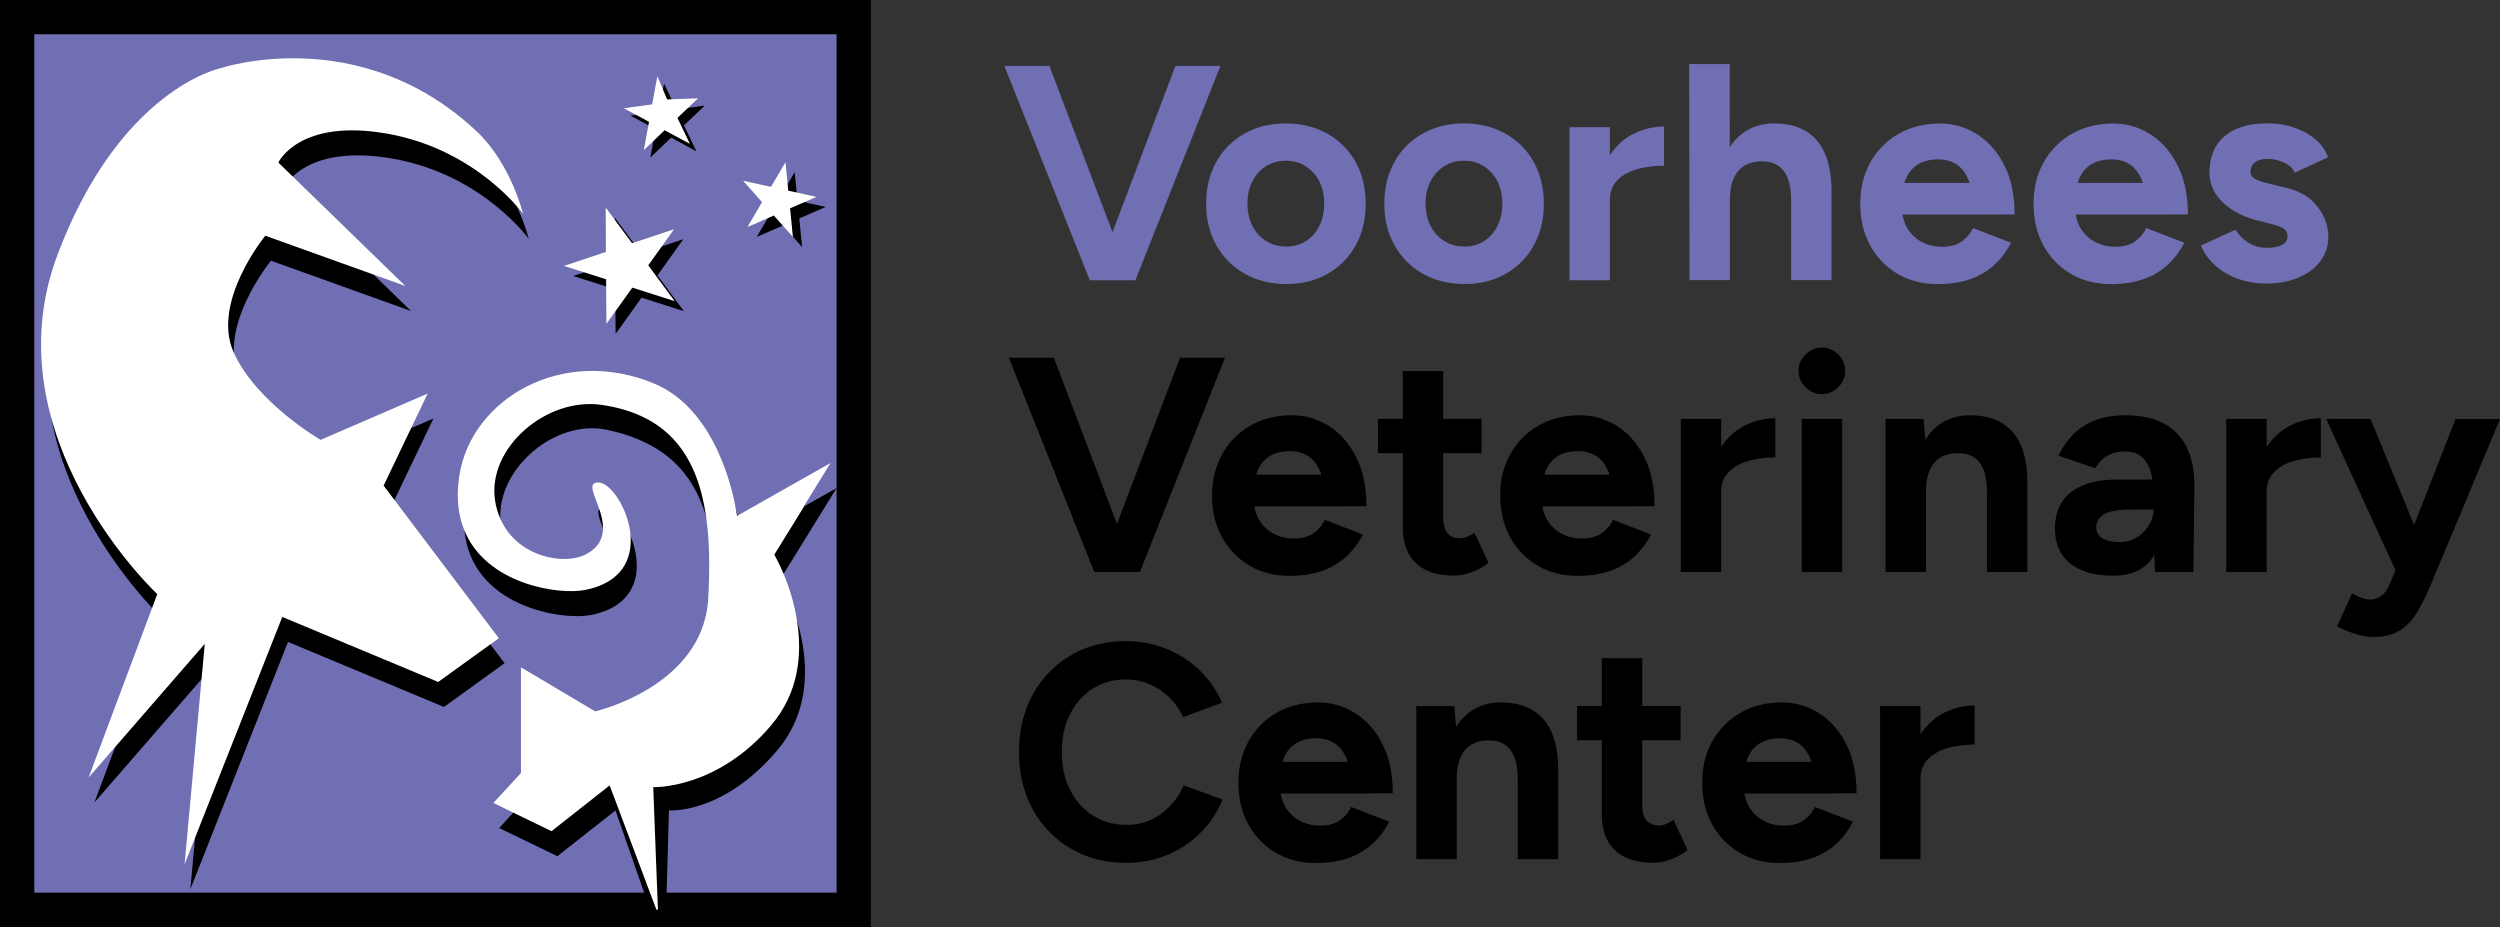
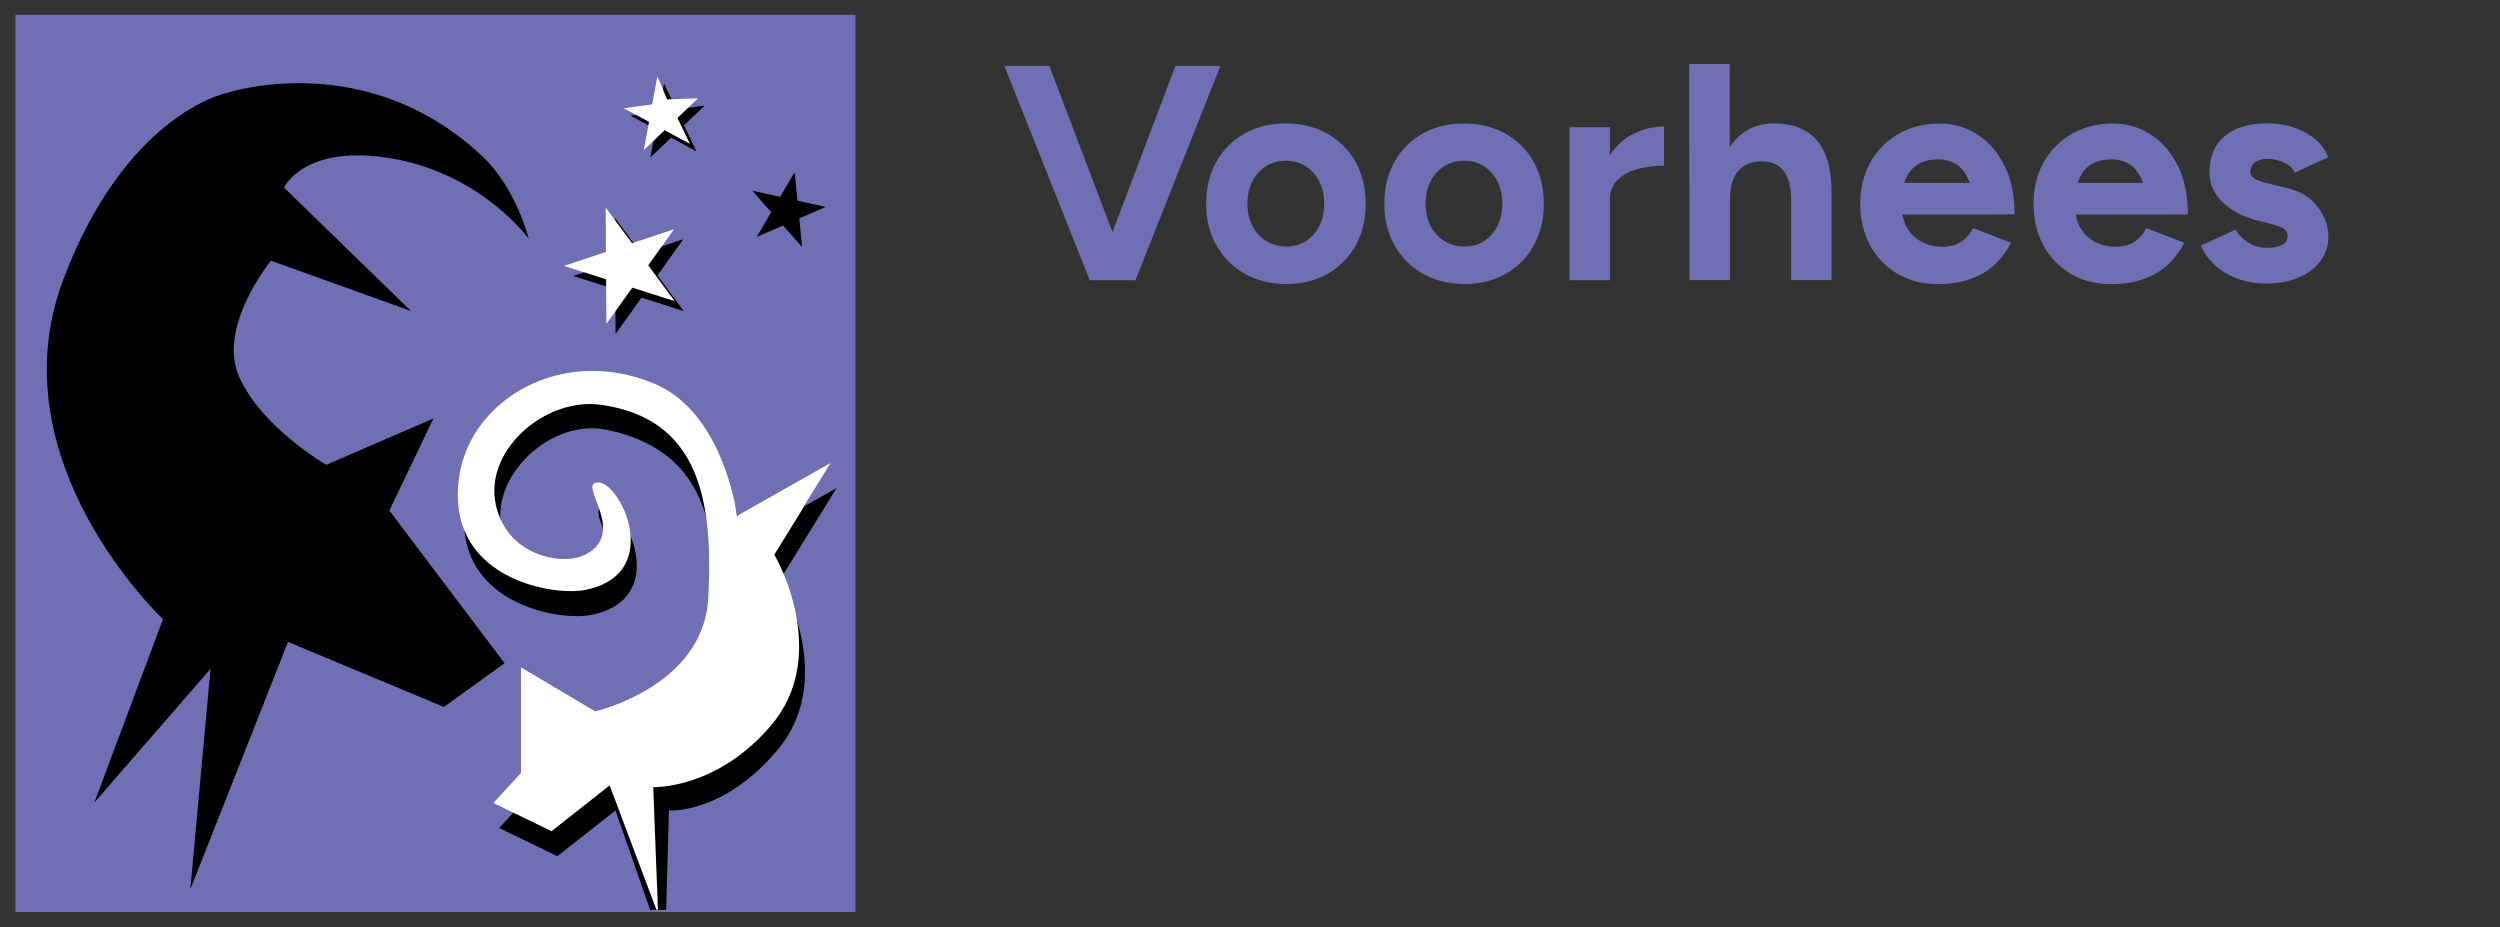
<svg xmlns="http://www.w3.org/2000/svg" id="Layer_2" viewBox="0 0 261.01 96.78">
  <rect x="0" y="0" width="261.01" height="96.78" fill="#333333" stroke="none" />
  <defs>
    <style>.cls-1{fill:#fff}.cls-2{fill:#716fb3}</style>
  </defs>
  <g id="Layer_1-2">
    <path d="M1.61 1.55h87.7v93.67H1.61z" class="cls-2" />
    <path d="m34.08 48.52 11.17-4.83-4.6 9.61 12.03 15.94-6.33 4.57-16.28-6.79-10.2 25.83 2.11-23.02L9.85 83.79l7.17-19.15S-.57 48.19 6.61 29.18C13.12 11.92 23.55 9.74 23.55 9.74s14.52-4.94 26.78 6.55c3.59 3.36 4.87 8.64 4.87 8.64s-4.81-6.68-14.1-8.35-11.45 3-11.45 3l13.26 12.89-14.62-5.25s-5.68 6.92-3.3 12.18 9.08 9.13 9.08 9.13z" />
    <path d="M83.22 64.82c1.1 3.68 1.68 9.09-2.1 13.55-5.7 6.7-11.28 6.24-11.28 6.24l-.29 10.38h-1.68l-3.61-10.38-6.07 4.78-6.07-2.94 1.46-1.6 1.4-1.53V72.29l7.76 4.6s11.28-2.58 11.78-11.77c.23-4.21.13-8.03-.82-11.23-1.32-4.48-4.28-7.72-10.29-9.01-5.47-1.17-11.4 4.01-11.18 9.24 0 .24.03.47.06.7.84 5.7 6.9 6.99 9.44 5.7 2.59-1.32 1.89-3.61 1.25-5.31-.36-.96-.69-1.73-.4-2.06.09-.11.26-.17.5-.17.87 0 2.06 1.32 2.78 3.06 1.2 2.95 1.07 7.12-4.12 8.16-3.14.63-12.56-.9-13.26-8.91-.1-.93-.06-1.95.11-3.05 1.26-8 10.78-13.62 20.39-9.56 4.78 2 6.99 7.3 7.93 10.72v.03c.04.14.09.29.11.42.42 1.56.54 2.62.54 2.62l6.4-3.61 3.38-1.9-5.53 8.96-.37.6s1.02 1.72 1.78 4.28c.01 0 0 .01 0 .01z" />
-     <path d="M90.92 96.78H0V0h90.92v96.78zM3.58 93.2h83.76V3.58H3.58V93.2z" />
    <path d="m83.96 52.86-3.12 5.05s.44.76.97 2c.52 1.23 1.1 2.94 1.4 4.88.01 0 0 .01 0 .01.54 3.38.26 7.45-2.71 10.94-5.7 6.7-12.3 6.44-12.3 6.44l.49 12.79h-.16L63.65 82l-6.07 4.78-4.01-1.95-2.06-1 2.88-3.12V69.67l7.75 4.6s11.28-2.58 11.8-11.77c.17-3.06.16-5.99-.23-8.62-.89-6.09-3.77-10.58-10.9-11.61-5.78-.83-11.93 4.5-11.13 9.94.1.7.29 1.33.54 1.9 1.73 4.07 6.69 4.93 8.89 3.79 1.39-.7 1.83-1.68 1.85-2.71.01-.69-.17-1.4-.4-2.06-.52-1.53-1.25-2.76-.1-2.76 1.29 0 3.21 2.82 3.38 5.66.14 2.39-.94 4.8-4.73 5.56-2.75.56-10.4-.57-12.66-6.3-.62-1.53-.84-3.41-.49-5.66 1.26-8 10.78-13.6 20.39-9.56 6.37 2.69 8.18 11.24 8.53 13.33v.03c.06.29.07.44.07.44l.04-.03 9.72-5.5-2.78 4.51z" class="cls-1" />
-     <path d="m33.48 45.92 11.17-4.83-4.6 9.61 12.03 15.93-6.33 4.57-16.28-6.79-10.2 25.83 2.11-23.02L9.25 81.18l7.17-19.15S-1.17 45.59 6.01 26.58C12.52 9.32 22.96 7.14 22.96 7.14s14.52-4.94 26.78 6.55c3.59 3.36 4.87 8.63 4.87 8.63s-4.81-6.68-14.1-8.35-11.45 3-11.45 3l13.26 12.89-14.62-5.25s-5.68 6.92-3.3 12.19 9.08 9.13 9.08 9.13z" class="cls-1" />
    <path d="m71.33 24.99-2.69 3.76 2.76 3.74-4.42-1.41-2.71 3.78-.03-4.65-4.4-1.4 4.38-1.46-.03-4.63 2.75 3.72 4.39-1.46zm14.86-3.38-2.74 1.19.29 2.99-1.99-2.25-2.75 1.2 1.52-2.59-1.98-2.24 2.91.64 1.52-2.57.29 2.97 2.92.65zM73.57 11.03l-2.16 2.06 1.3 2.71-2.64-1.43-2.17 2.07.54-2.95-2.62-1.42 2.96-.4.55-2.94 1.29 2.69 2.96-.4z" />
-     <path d="m70.37 23.94-2.69 3.76 2.76 3.74-4.42-1.41-2.71 3.78-.03-4.65-4.4-1.4 4.38-1.46-.02-4.63 2.75 3.72 4.39-1.46zm14.86-3.38-2.74 1.19.29 2.99-1.99-2.24-2.75 1.2 1.52-2.59-1.98-2.24 2.91.64 1.52-2.57.29 2.97 2.92.64zM72.89 10.25l-2.16 2.06 1.3 2.71-2.64-1.42-2.17 2.07.54-2.95-2.63-1.42 2.96-.4.54-2.94 1.02 2.42 3.23-.12z" class="cls-1" />
+     <path d="m70.37 23.94-2.69 3.76 2.76 3.74-4.42-1.41-2.71 3.78-.03-4.65-4.4-1.4 4.38-1.46-.02-4.63 2.75 3.72 4.39-1.46zzM72.89 10.25l-2.16 2.06 1.3 2.71-2.64-1.42-2.17 2.07.54-2.95-2.63-1.42 2.96-.4.54-2.94 1.02 2.42 3.23-.12z" class="cls-1" />
    <path d="m122.72 6.88-6.57 17.36-6.59-17.36h-4.7l8.92 22.38h4.76l8.88-22.38h-4.7zm15.86 7.08c-1.26-.71-2.71-1.07-4.35-1.07s-3.06.36-4.31 1.07c-1.26.71-2.24 1.7-2.94 2.96s-1.05 2.71-1.05 4.35.36 3.09 1.07 4.35c.71 1.26 1.7 2.24 2.96 2.96 1.26.71 2.71 1.07 4.35 1.07s3.05-.36 4.3-1.07c1.25-.71 2.22-1.7 2.92-2.96.7-1.26 1.05-2.71 1.05-4.35s-.35-3.09-1.05-4.35-1.68-2.24-2.94-2.96zm-.83 9.62c-.34.67-.8 1.2-1.39 1.58-.59.38-1.27.58-2.06.58s-1.49-.19-2.11-.58c-.62-.38-1.1-.91-1.44-1.58-.34-.67-.51-1.44-.51-2.32s.17-1.65.51-2.32c.34-.67.82-1.2 1.42-1.58s1.3-.58 2.09-.58 1.45.19 2.06.58 1.08.91 1.42 1.58c.34.67.51 1.44.51 2.32s-.17 1.65-.51 2.32zm19.43-9.62c-1.26-.71-2.71-1.07-4.35-1.07s-3.06.36-4.31 1.07c-1.26.71-2.24 1.7-2.94 2.96s-1.05 2.71-1.05 4.35.36 3.09 1.07 4.35c.71 1.26 1.7 2.24 2.96 2.96 1.26.71 2.71 1.07 4.35 1.07s3.05-.36 4.3-1.07c1.25-.71 2.22-1.7 2.92-2.96.7-1.26 1.05-2.71 1.05-4.35s-.35-3.09-1.05-4.35-1.68-2.24-2.94-2.96zm-.83 9.62c-.34.67-.8 1.2-1.39 1.58-.59.38-1.27.58-2.06.58s-1.49-.19-2.11-.58c-.62-.38-1.1-.91-1.44-1.58-.34-.67-.51-1.44-.51-2.32s.17-1.65.51-2.32c.34-.67.82-1.2 1.42-1.58s1.3-.58 2.09-.58 1.45.19 2.06.58 1.08.91 1.42 1.58c.34.67.51 1.44.51 2.32s-.17 1.65-.51 2.32zm11.73-7.36v-2.94h-4.22v15.98h4.22v-8.41c0-.83.27-1.51.8-2.05.53-.53 1.23-.92 2.09-1.15.86-.23 1.78-.35 2.76-.35v-4.09c-1.15 0-2.25.28-3.31.83-.94.49-1.71 1.23-2.35 2.17zm17.13-3.33c-1.19 0-2.24.31-3.15.94-.58.4-1.06.93-1.47 1.55V6.69h-4.23l.03 22.56h4.22v-8.37c0-1.34.29-2.35.88-3.04.59-.68 1.42-1.01 2.51-.99.6 0 1.12.13 1.57.4.45.27.8.7 1.05 1.29.26.6.38 1.44.38 2.53v8.18h4.22v-9.14c0-2.45-.51-4.27-1.53-5.45-1.02-1.18-2.51-1.77-4.47-1.77zm23.04 9.5h2.08c0-2.02-.36-3.74-1.09-5.16-.72-1.42-1.68-2.49-2.86-3.23a7.116 7.116 0 0 0-3.85-1.1c-1.62 0-3.05.36-4.3 1.07-1.25.71-2.23 1.7-2.94 2.96s-1.07 2.71-1.07 4.35.35 3.09 1.04 4.35a7.678 7.678 0 0 0 2.86 2.96c1.21.71 2.61 1.07 4.19 1.07 1.26 0 2.38-.17 3.36-.51.98-.34 1.83-.84 2.54-1.49s1.29-1.42 1.74-2.32l-3.96-1.53c-.28.58-.68 1.04-1.2 1.41-.52.36-1.2.54-2.03.54-.77 0-1.47-.16-2.11-.5-.64-.33-1.15-.82-1.53-1.45-.24-.4-.4-.88-.49-1.41h9.63zm-9.42-3.29c.04-.14.08-.28.14-.4.29-.69.72-1.21 1.29-1.55.58-.34 1.28-.51 2.11-.51.75 0 1.4.19 1.95.56.55.37.99.98 1.29 1.82 0 .02.01.05.02.08h-6.81zm27.51 3.29h2.08c0-2.02-.36-3.74-1.09-5.16-.72-1.42-1.68-2.49-2.86-3.23a7.116 7.116 0 0 0-3.85-1.1c-1.62 0-3.05.36-4.3 1.07-1.25.71-2.23 1.7-2.94 2.96s-1.07 2.71-1.07 4.35.35 3.09 1.04 4.35a7.678 7.678 0 0 0 2.86 2.96c1.21.71 2.61 1.07 4.19 1.07 1.26 0 2.38-.17 3.36-.51.98-.34 1.83-.84 2.54-1.49s1.29-1.42 1.74-2.32l-3.96-1.53c-.28.58-.68 1.04-1.2 1.41-.52.36-1.2.54-2.03.54-.77 0-1.47-.16-2.11-.5-.64-.33-1.15-.82-1.53-1.45-.24-.4-.4-.88-.49-1.41h9.63zm-9.42-3.29c.04-.14.08-.28.14-.4.29-.69.72-1.21 1.29-1.55.58-.34 1.28-.51 2.11-.51.75 0 1.4.19 1.95.56.55.37.99.98 1.29 1.82 0 .02.01.05.02.08h-6.81zm25.73 3.65c-.29-.69-.75-1.32-1.37-1.89-.63-.56-1.47-.97-2.51-1.23l-2.08-.51c-.55-.13-.98-.28-1.28-.46-.3-.18-.45-.41-.45-.69 0-.43.15-.76.46-1.01.31-.24.75-.37 1.33-.37s1.15.13 1.73.4c.58.27.94.61 1.09 1.04l3.48-1.6c-.23-.7-.66-1.32-1.28-1.85s-1.36-.95-2.22-1.25c-.86-.3-1.8-.45-2.8-.45-1.94 0-3.44.45-4.49 1.34-1.05.89-1.58 2.16-1.58 3.8 0 1.15.44 2.17 1.33 3.05s2.09 1.53 3.63 1.93l1.47.38c.53.13.95.28 1.26.46s.46.46.46.85-.19.68-.58.88c-.38.2-.93.3-1.63.3s-1.36-.19-1.92-.56c-.55-.37-.99-.82-1.31-1.33l-3.61 1.66c.38.85.92 1.57 1.6 2.16.68.59 1.47 1.03 2.37 1.34s1.85.46 2.88.46c1.24 0 2.34-.2 3.31-.61.97-.4 1.74-.97 2.3-1.71.56-.73.85-1.58.85-2.54 0-.66-.14-1.34-.43-2.03z" class="cls-2" />
-     <path d="m123.2 37.35-6.58 17.36-6.59-17.36h-4.7l8.92 22.37h4.76l8.88-22.37h-4.69zm17.38 15.5h2.08c0-2.02-.36-3.74-1.09-5.16-.72-1.42-1.68-2.49-2.86-3.23a7.116 7.116 0 0 0-3.85-1.1c-1.62 0-3.05.36-4.3 1.07-1.25.71-2.23 1.7-2.94 2.96s-1.07 2.71-1.07 4.35.35 3.09 1.04 4.35a7.678 7.678 0 0 0 2.86 2.96c1.21.71 2.61 1.07 4.19 1.07 1.26 0 2.38-.17 3.36-.51s1.83-.84 2.54-1.49 1.29-1.42 1.74-2.32l-3.96-1.53c-.28.58-.68 1.04-1.2 1.41-.52.36-1.2.54-2.03.54-.77 0-1.47-.16-2.11-.5-.64-.33-1.15-.82-1.53-1.45-.24-.4-.4-.88-.49-1.41h9.63zm-9.42-3.29c.04-.14.08-.28.13-.4.29-.69.72-1.21 1.29-1.55.58-.34 1.28-.51 2.11-.51.75 0 1.4.19 1.95.56.55.37.99.98 1.29 1.82 0 .02.01.05.02.08h-6.81zm21.98 6.5c-.26.1-.49.14-.7.14-.58 0-1.01-.18-1.31-.53-.3-.35-.45-.87-.45-1.55v-6.81h4v-3.58h-4v-4.99h-4.22v4.99h-2.59v3.58h2.59v7.73c0 1.62.45 2.87 1.36 3.74.91.87 2.24 1.31 4.01 1.31.62 0 1.24-.12 1.87-.37.63-.24 1.2-.56 1.71-.94l-1.47-3.16c-.28.19-.54.34-.8.43zm17.52-3.21h2.08c0-2.02-.36-3.74-1.09-5.16-.72-1.42-1.68-2.49-2.86-3.23a7.116 7.116 0 0 0-3.85-1.1c-1.62 0-3.05.36-4.3 1.07-1.25.71-2.23 1.7-2.94 2.96s-1.07 2.71-1.07 4.35.35 3.09 1.04 4.35a7.678 7.678 0 0 0 2.86 2.96c1.21.71 2.61 1.07 4.19 1.07 1.26 0 2.38-.17 3.36-.51s1.83-.84 2.54-1.49 1.29-1.42 1.74-2.32l-3.96-1.53c-.28.58-.68 1.04-1.2 1.41-.52.36-1.2.54-2.03.54-.77 0-1.47-.16-2.11-.5-.64-.33-1.15-.82-1.53-1.45-.24-.4-.4-.88-.49-1.41h9.63zm-9.42-3.29c.04-.14.08-.28.13-.4.29-.69.72-1.21 1.29-1.55.58-.34 1.28-.51 2.11-.51.75 0 1.4.19 1.95.56.55.37.99.98 1.29 1.82 0 .02.01.05.02.08h-6.81zm18.46-2.88v-2.94h-4.22v15.98h4.22v-8.41c0-.83.27-1.51.8-2.05.53-.53 1.23-.92 2.09-1.15.86-.23 1.78-.35 2.76-.35v-4.09c-1.15 0-2.25.28-3.31.83-.94.49-1.71 1.23-2.35 2.17zm10.51-10.39c-.64 0-1.2.24-1.69.72s-.74 1.05-.74 1.71.25 1.23.74 1.71 1.05.72 1.69.72 1.23-.24 1.71-.72.72-1.05.72-1.71-.24-1.23-.72-1.71-1.05-.72-1.71-.72zm-2.1 7.45h4.22v15.98h-4.22zm17.57-.38c-1.21 0-2.27.31-3.16.94-.59.41-1.09.96-1.51 1.62l-.19-2.18h-3.96v15.98h4.22v-8.37c0-1.34.29-2.35.88-3.04.59-.68 1.42-1.01 2.51-.99.6 0 1.12.13 1.57.4.45.27.79.7 1.04 1.29.24.6.37 1.44.37 2.53v8.18h4.22v-9.14c.02-2.45-.49-4.27-1.52-5.45s-2.52-1.77-4.46-1.77zm20.22.86c-1.08-.58-2.41-.86-4.01-.86-1.34 0-2.48.21-3.4.62-.93.42-1.68.95-2.25 1.6s-1.01 1.32-1.31 2l3.84 1.31c.36-.62.8-1.06 1.31-1.34s1.09-.42 1.73-.42c.72 0 1.3.18 1.74.53.44.35.76.86.97 1.53.09.27.15.57.2.88h-3.65c-2.07 0-3.67.43-4.81 1.29-1.14.86-1.71 2.15-1.71 3.85 0 1.56.53 2.76 1.58 3.61 1.05.85 2.54 1.28 4.46 1.28s3.26-.61 4.11-1.82c.08-.12.14-.26.21-.39l.09 1.83h4l.1-8.85c.02-1.62-.23-2.99-.77-4.11s-1.34-1.97-2.41-2.54zm-1.53 10.59c-.31.52-.73.95-1.26 1.28-.53.33-1.14.5-1.82.5-.77 0-1.36-.13-1.79-.4-.43-.27-.64-.63-.64-1.1 0-.6.27-1.06.8-1.39.53-.33 1.49-.5 2.88-.5h2.3c0 .55-.16 1.09-.46 1.61zm12.28-8.13v-2.94h-4.22v15.98h4.22v-8.41c0-.83.27-1.51.8-2.05.53-.53 1.23-.92 2.09-1.15.86-.23 1.78-.35 2.76-.35v-4.09c-1.15 0-2.25.28-3.31.83-.94.49-1.71 1.23-2.35 2.17zm19.72-2.94-4.33 11.07-4.55-11.07h-4.63l7.24 15.8-.69 1.62c-.21.47-.49.83-.83 1.07-.34.24-.74.37-1.18.37-.24 0-.51-.06-.82-.18-.31-.12-.64-.27-1.01-.46L244 65.38c.53.3 1.15.56 1.84.78.69.22 1.33.34 1.9.34 1.15 0 2.08-.22 2.8-.67.71-.45 1.32-1.08 1.81-1.9.49-.82.96-1.76 1.41-2.83l7.25-17.35h-4.63zm-134.21 40.4c-.59.62-1.26 1.1-2.01 1.45-.76.35-1.59.53-2.51.53-1.32 0-2.49-.32-3.52-.97s-1.82-1.54-2.4-2.69c-.58-1.14-.86-2.46-.86-3.95s.28-2.8.85-3.93c.56-1.13 1.35-2.02 2.36-2.67 1.01-.65 2.17-.97 3.47-.97.89 0 1.73.17 2.49.5.77.33 1.45.79 2.05 1.37.6.59 1.08 1.27 1.44 2.06l4.06-1.5c-.53-1.26-1.29-2.37-2.28-3.34-.99-.97-2.15-1.73-3.47-2.27-1.32-.54-2.75-.82-4.28-.82-2.17 0-4.1.5-5.77 1.49s-2.99 2.35-3.95 4.09c-.96 1.74-1.44 3.73-1.44 5.99s.48 4.26 1.44 5.99c.96 1.74 2.28 3.1 3.96 4.09 1.68.99 3.61 1.49 5.78 1.49 1.56 0 2.99-.28 4.32-.83 1.32-.55 2.48-1.33 3.47-2.33.99-1 1.75-2.15 2.29-3.45L123.59 82c-.36.81-.84 1.52-1.42 2.14zm21.17-1.31h2.08c0-2.02-.36-3.74-1.09-5.16-.72-1.42-1.68-2.49-2.86-3.23a7.116 7.116 0 0 0-3.85-1.1c-1.62 0-3.05.36-4.3 1.07-1.25.71-2.23 1.7-2.94 2.96s-1.07 2.71-1.07 4.35.35 3.09 1.04 4.35a7.678 7.678 0 0 0 2.86 2.96c1.21.71 2.61 1.07 4.19 1.07 1.26 0 2.38-.17 3.36-.51s1.83-.84 2.54-1.49 1.29-1.42 1.74-2.32l-3.96-1.53c-.28.58-.68 1.04-1.2 1.41-.52.36-1.2.54-2.03.54-.77 0-1.47-.16-2.11-.5-.64-.33-1.15-.82-1.53-1.45-.24-.4-.4-.88-.49-1.41h9.63zm-9.42-3.29c.04-.14.08-.28.13-.4.29-.69.72-1.21 1.29-1.55.58-.34 1.28-.51 2.11-.51.75 0 1.4.19 1.95.56.55.37.99.98 1.29 1.82 0 .02.01.05.02.08h-6.81zm22.78-6.2c-1.21 0-2.27.31-3.16.94-.59.41-1.09.96-1.51 1.62l-.19-2.18h-3.96V89.7h4.22v-8.37c0-1.34.29-2.35.88-3.04.59-.68 1.42-1.01 2.51-.99.6 0 1.12.13 1.57.4.45.27.79.7 1.04 1.29.24.6.37 1.44.37 2.53v8.18h4.22v-9.14c.02-2.45-.49-4.27-1.52-5.45s-2.52-1.77-4.46-1.77zm17.23 12.7c-.26.1-.49.14-.7.14-.58 0-1.01-.18-1.31-.53-.3-.35-.45-.87-.45-1.55v-6.81h4v-3.58h-4v-4.99h-4.22v4.99h-2.59v3.58h2.59v7.73c0 1.62.45 2.87 1.36 3.74.91.87 2.24 1.31 4.01 1.31.62 0 1.24-.12 1.87-.37.63-.24 1.2-.56 1.71-.94l-1.47-3.16c-.28.19-.54.34-.8.43zm17.83-3.21h2.08c0-2.02-.36-3.74-1.09-5.16-.72-1.42-1.68-2.49-2.86-3.23a7.116 7.116 0 0 0-3.85-1.1c-1.62 0-3.05.36-4.3 1.07-1.25.71-2.23 1.7-2.94 2.96s-1.07 2.71-1.07 4.35.35 3.09 1.04 4.35a7.678 7.678 0 0 0 2.86 2.96c1.21.71 2.61 1.07 4.19 1.07 1.26 0 2.38-.17 3.36-.51s1.83-.84 2.54-1.49 1.29-1.42 1.74-2.32l-3.96-1.53c-.28.58-.68 1.04-1.2 1.41-.52.36-1.2.54-2.03.54-.77 0-1.47-.16-2.11-.5-.64-.33-1.15-.82-1.53-1.45-.24-.4-.4-.88-.49-1.41h9.63zm-9.42-3.29c.04-.14.08-.28.13-.4.29-.69.72-1.21 1.29-1.55.58-.34 1.28-.51 2.11-.51.75 0 1.4.19 1.95.56.55.37.99.98 1.29 1.82 0 .02.01.05.02.08h-6.81zm20.53-5.05c-.94.49-1.71 1.23-2.35 2.17v-2.94h-4.22V89.7h4.22v-8.41c0-.83.27-1.51.8-2.05.53-.53 1.23-.92 2.09-1.15.86-.23 1.78-.35 2.76-.35v-4.09c-1.15 0-2.25.28-3.31.83z" />
  </g>
</svg>